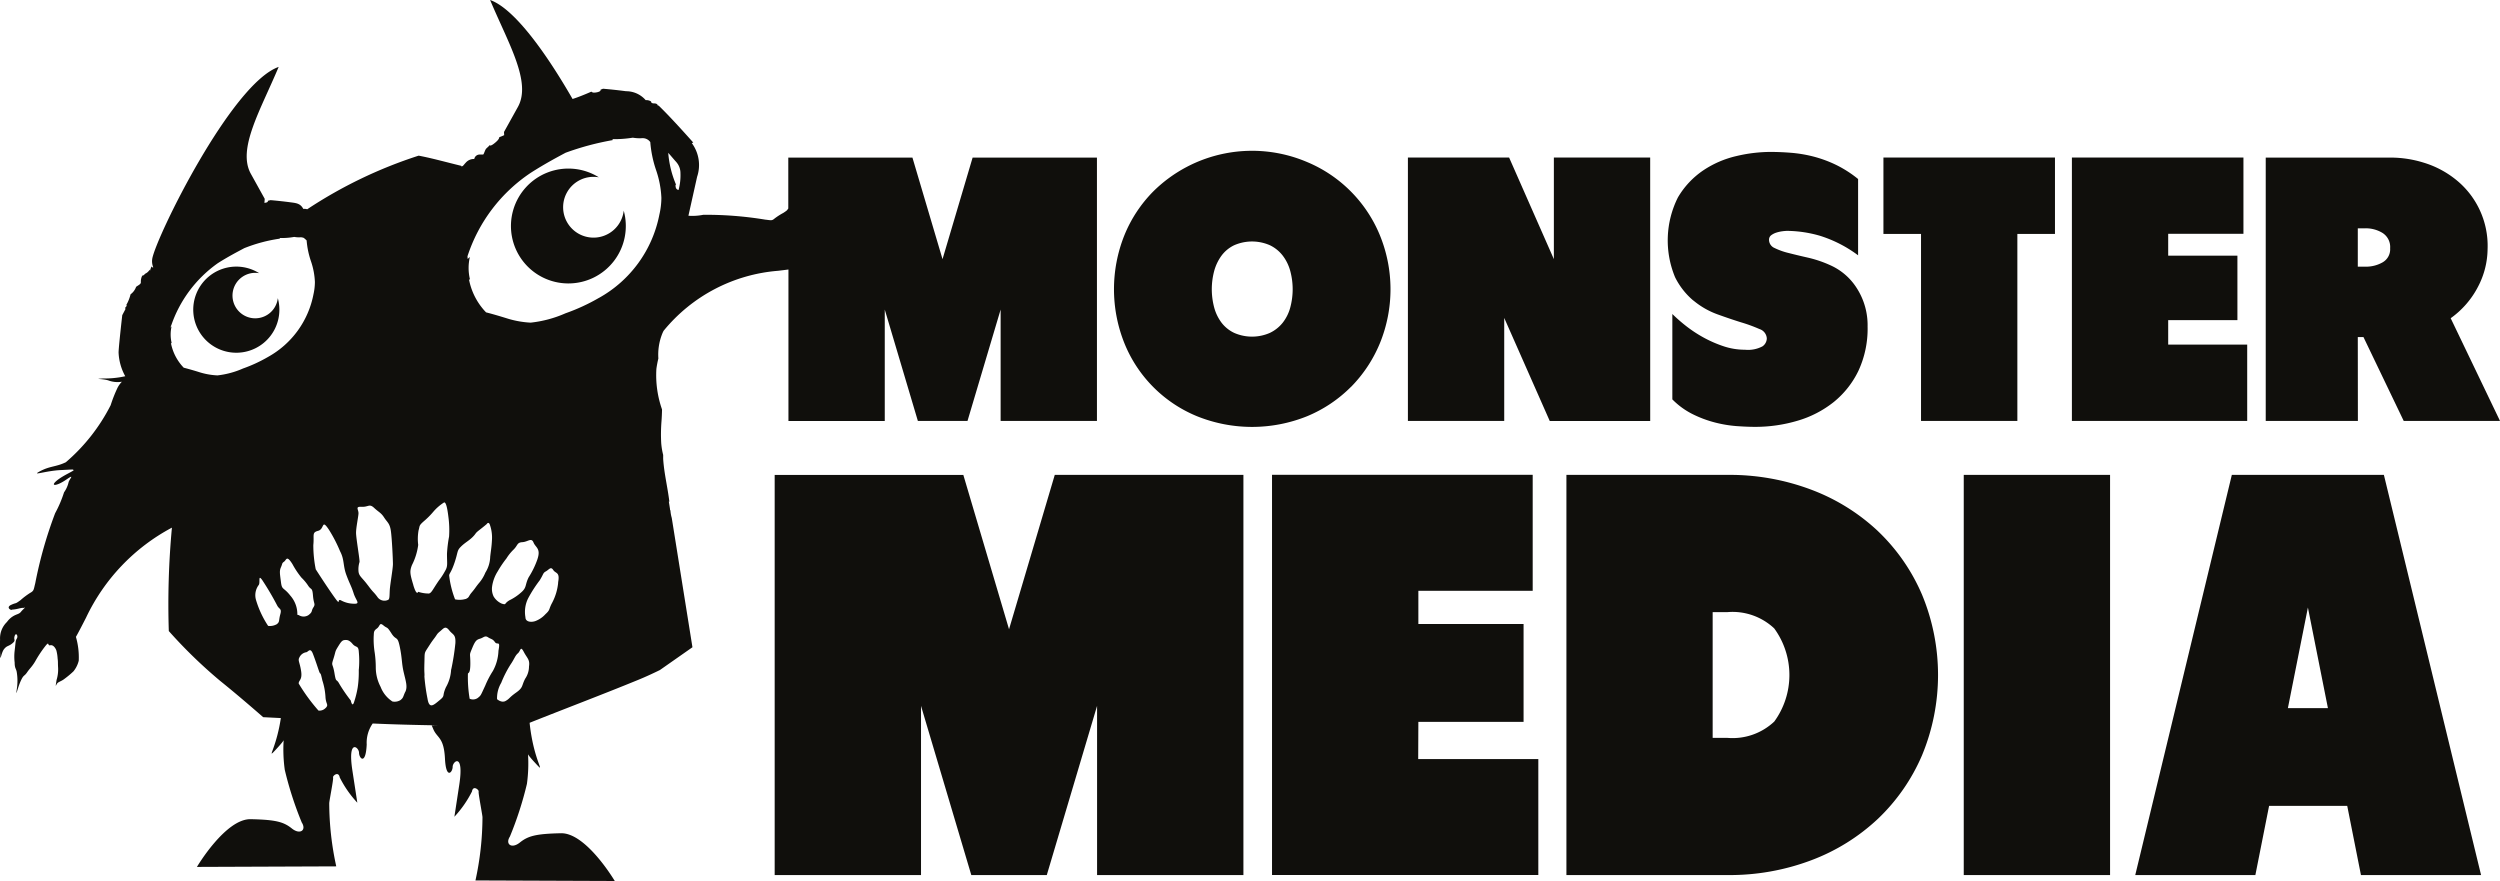
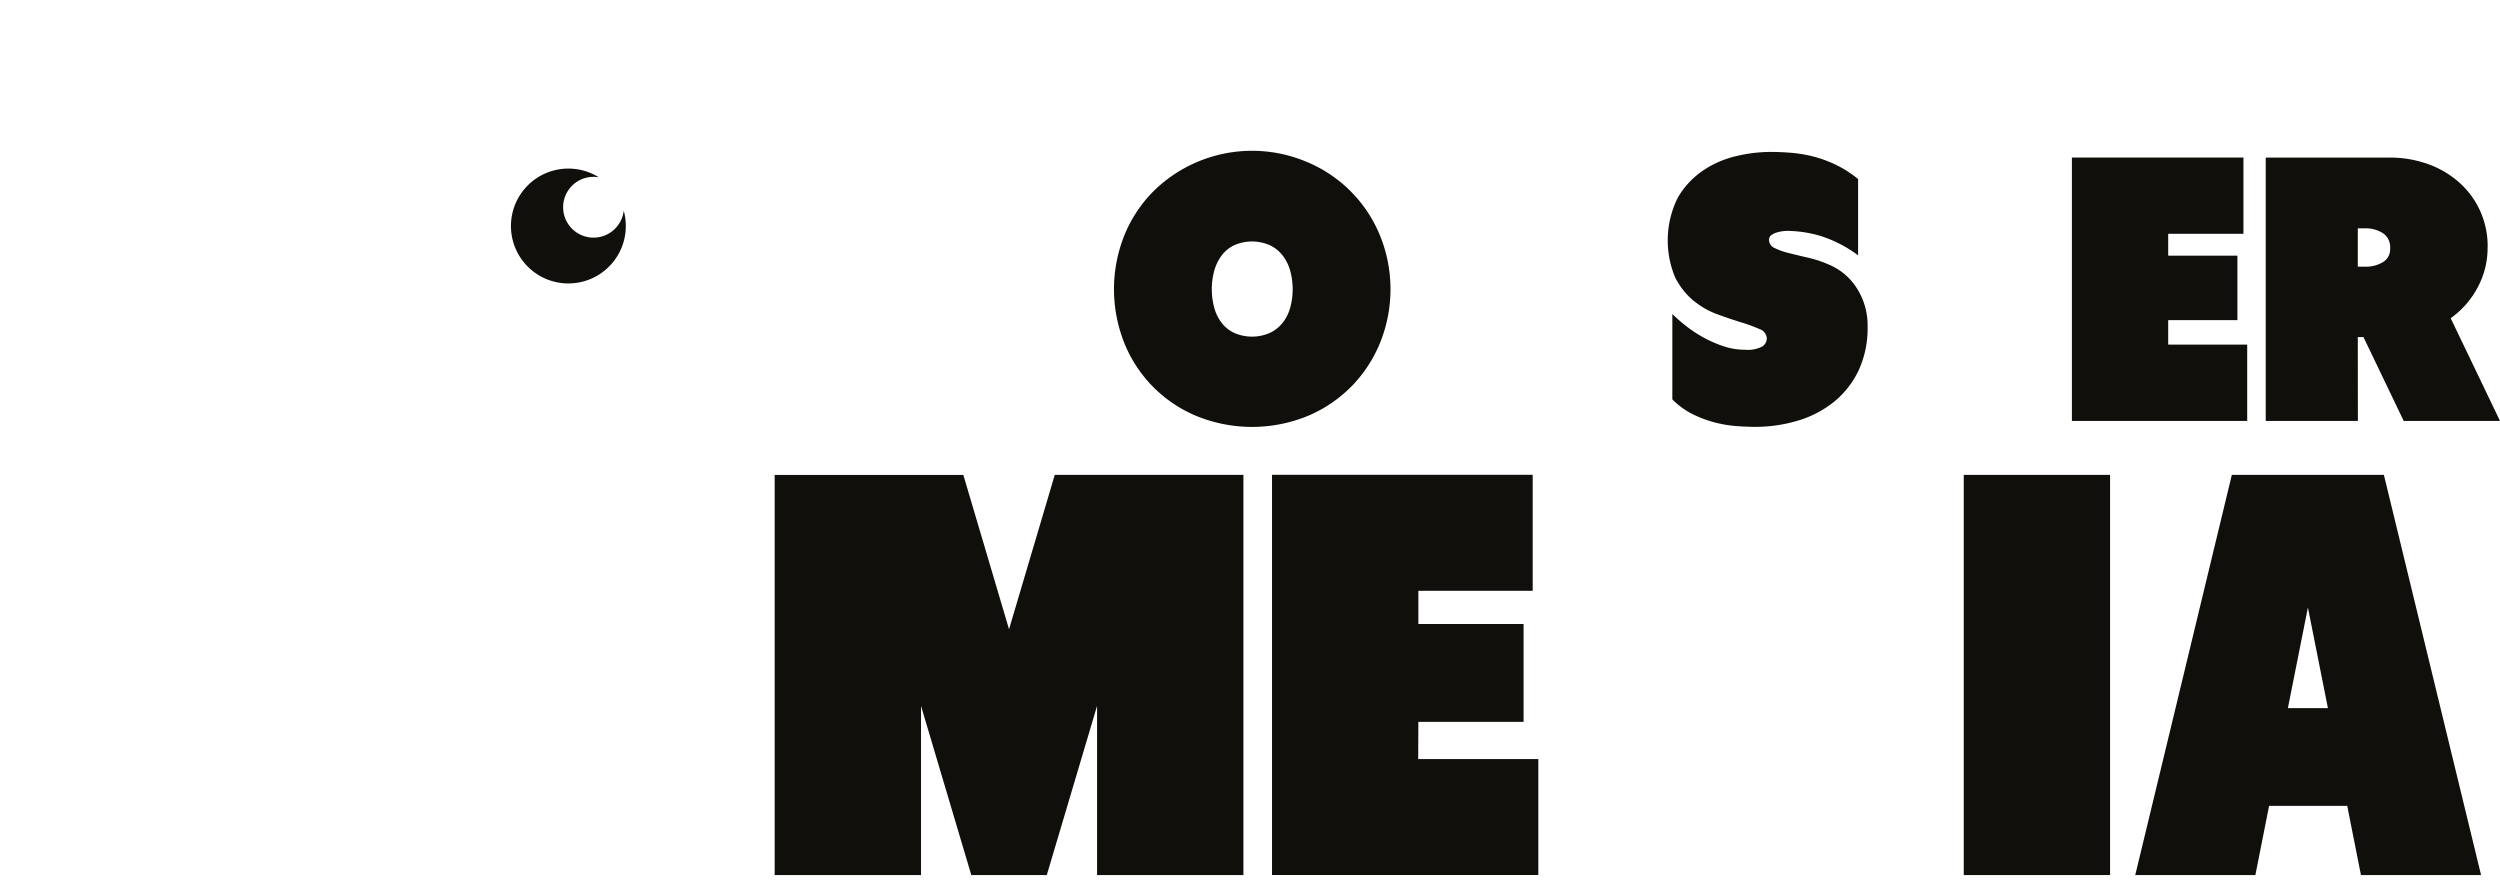
<svg xmlns="http://www.w3.org/2000/svg" width="112.392" height="39.613" viewBox="0 0 112.392 39.613">
  <defs>
    <clipPath id="a">
      <rect width="112.392" height="39.613" fill="none" />
    </clipPath>
  </defs>
  <g clip-path="url(#a)">
    <path d="M292.7,48.869A6.12,6.12,0,0,0,294,46.9a6.413,6.413,0,0,0,0-4.837,6.059,6.059,0,0,0-3.273-3.3,6.311,6.311,0,0,0-6.926,1.328,6.021,6.021,0,0,0-1.294,1.97,6.524,6.524,0,0,0,0,4.837,5.952,5.952,0,0,0,3.265,3.29,6.612,6.612,0,0,0,4.955,0,6.051,6.051,0,0,0,1.97-1.319m-2.732-3.56a1.9,1.9,0,0,1-.338.677,1.632,1.632,0,0,1-.575.456,1.992,1.992,0,0,1-1.607,0,1.559,1.559,0,0,1-.566-.456,2,2,0,0,1-.33-.677,3.184,3.184,0,0,1,0-1.657,2.094,2.094,0,0,1,.33-.685,1.536,1.536,0,0,1,.566-.465,2,2,0,0,1,1.607,0,1.607,1.607,0,0,1,.575.465,1.991,1.991,0,0,1,.338.685,3.164,3.164,0,0,1,0,1.657" transform="translate(-231.961 -31.477)" fill="#100f0c" />
-     <path d="M367.322,39.89h-4.33v4.567L360.98,39.89h-4.55V51.73h4.33V47.1l2.047,4.634h4.516Z" transform="translate(-293.135 -32.807)" fill="#100f0c" />
    <path d="M423.391,45.143a3.612,3.612,0,0,0,1.074.618c.39.141.747.262,1.075.364a6.936,6.936,0,0,1,.82.3.471.471,0,0,1,.33.423.444.444,0,0,1-.195.355,1.383,1.383,0,0,1-.786.152,3.024,3.024,0,0,1-1-.169,5.411,5.411,0,0,1-.923-.414,5.845,5.845,0,0,1-.777-.524,7.165,7.165,0,0,1-.566-.5v3.839a3.452,3.452,0,0,0,.921.668,5.118,5.118,0,0,0,1,.372,5.571,5.571,0,0,0,.964.161c.31.022.584.034.82.034a6.647,6.647,0,0,0,1.936-.279,4.736,4.736,0,0,0,1.615-.837,4.078,4.078,0,0,0,1.108-1.4,4.491,4.491,0,0,0,.414-2,3.074,3.074,0,0,0-.474-1.7,2.716,2.716,0,0,0-1.218-1.057,5.272,5.272,0,0,0-.972-.33q-.482-.109-.88-.211a3.066,3.066,0,0,1-.642-.228.4.4,0,0,1-.245-.364.25.25,0,0,1,.1-.211.784.784,0,0,1,.237-.118,1.569,1.569,0,0,1,.27-.059,1.9,1.9,0,0,1,.2-.017,5.5,5.5,0,0,1,1.48.22,5.707,5.707,0,0,1,1.717.879V39.68a5.176,5.176,0,0,0-1.006-.643,5.52,5.52,0,0,0-.99-.364,5.992,5.992,0,0,0-.98-.169q-.492-.042-.981-.042a6.741,6.741,0,0,0-1.514.186,4.489,4.489,0,0,0-1.489.643,3.764,3.764,0,0,0-1.141,1.218,4.313,4.313,0,0,0-.127,3.586,3.278,3.278,0,0,0,.821,1.049" transform="translate(-347.26 -31.632)" fill="#100f0c" />
-     <path d="M478.508,51.73h4.331V43.324h1.691V39.89h-7.712v3.433h1.69Z" transform="translate(-392.145 -32.807)" fill="#100f0c" />
    <path d="M532.413,48.3h-3.552V47.2h3.112V44.3h-3.112v-.981h3.383V39.89h-7.712V51.73h7.881Z" transform="translate(-431.386 -32.807)" fill="#100f0c" />
    <path d="M577.724,47.958h.254l1.81,3.771h4.329L581.9,47.112a3.976,3.976,0,0,0,1.236-1.43A3.71,3.71,0,0,0,583.559,44a3.812,3.812,0,0,0-1.471-3.154,4.286,4.286,0,0,0-1.4-.727,5,5,0,0,0-1.437-.228h-5.666V51.729h4.143Zm0-4.888h.338a1.441,1.441,0,0,1,.778.211.748.748,0,0,1,.338.685.675.675,0,0,1-.338.634,1.5,1.5,0,0,1-.761.195h-.355Z" transform="translate(-471.725 -32.806)" fill="#100f0c" />
    <path d="M206.651,127.163l-2.055-6.939h-8.481v17.991h6.579v-7.607l2.261,7.607h3.393l2.261-7.607v7.607h6.579V120.224h-8.481Z" transform="translate(-161.288 -98.874)" fill="#100f0c" />
    <path d="M328.607,131.327h4.73v-4.4h-4.73v-1.49h5.14v-5.217H322.028v17.991H334V133h-5.4Z" transform="translate(-264.842 -98.875)" fill="#100f0c" />
-     <path d="M410.569,122.755a8.99,8.99,0,0,0-2.994-1.863,10.4,10.4,0,0,0-3.767-.668h-7.247v17.991h7.247a10.4,10.4,0,0,0,3.767-.668,8.982,8.982,0,0,0,2.994-1.864,8.616,8.616,0,0,0,1.979-2.852,9.417,9.417,0,0,0,0-7.222,8.625,8.625,0,0,0-1.979-2.853m-4.665,8.559a2.732,2.732,0,0,1-2.1.733h-.668v-5.654h.668a2.73,2.73,0,0,1,2.1.733,3.559,3.559,0,0,1,0,4.189" transform="translate(-326.14 -98.875)" fill="#100f0c" />
    <rect width="6.578" height="17.991" transform="translate(88.284 21.349)" fill="#100f0c" />
    <path d="M544.912,120.224l-4.342,17.991h5.4l.617-3.11H550.1l.617,3.11h5.4l-4.369-17.991Zm2.52,10.486.9-4.523.9,4.523Z" transform="translate(-444.576 -98.875)" fill="#100f0c" />
    <path d="M133.033,45.777a1.366,1.366,0,0,1,0-2.733,1.388,1.388,0,0,1,.238.021,2.582,2.582,0,1,0,1.12,1.5,1.367,1.367,0,0,1-1.358,1.212" transform="translate(-106.35 -35.094)" fill="#100f0c" />
-     <path d="M52.73,68.913a1.022,1.022,0,1,1-.837-1.121,1.936,1.936,0,1,0,.907,1.641,1.961,1.961,0,0,0-.07-.519" transform="translate(-40.24 -55.51)" fill="#100f0c" />
-     <path d="M30.123,22.943c0-.016,0-.032,0-.048l-.055-.349.024.007c-.077-.644-.237-1.275-.278-1.923,0-.059,0-.119,0-.178a3.092,3.092,0,0,1-.088-.536,7.36,7.36,0,0,1,.013-.98c.012-.163.02-.327.023-.49,0-.015,0-.027,0-.041a4.656,4.656,0,0,1-.253-1.82,4.56,4.56,0,0,1,.089-.469,2.551,2.551,0,0,1,.147-1.042,1.67,1.67,0,0,1,.087-.2,7.4,7.4,0,0,1,5.149-2.7c.2-.024.347-.042.465-.058v6.812h4.33V13.917l1.488,5.006h2.232l1.489-5.006v5.006h4.33V7.084H43.726l-1.353,4.567L41.02,7.084H35.439V9.375c-.064.079-.022.065-.221.195a2.938,2.938,0,0,0-.392.251c-.129.112-.16.081-.417.054a16.327,16.327,0,0,0-2.794-.218,2.469,2.469,0,0,1-.666.042l.39-1.749A1.655,1.655,0,0,0,31.1,6.432l.067-.023Q30.15,5.266,29.6,4.737l-.021.022c-.015-.073-.07-.11-.165-.11s-.143-.026-.143-.085a.387.387,0,0,0-.2-.063h-.044a1.163,1.163,0,0,0-.88-.4c-.338-.044-.685-.082-1.037-.112L27,4.032v.022c0,.073-.2.11-.284.11a.173.173,0,0,1-.13-.044q-.509.223-.845.33C24.582,2.437,23.139.39,22.034,0c.811,1.936,1.874,3.684,1.249,4.808l-.624,1.124s0,.053.008.144a2.055,2.055,0,0,1-.222.092c0,.059-.054.136-.165.231s-.187.143-.231.143-.044-.007-.044-.022l-.023.044-.132.125c-.059.089-.1.259-.133.259h-.154a.246.246,0,0,0-.242.2.477.477,0,0,0-.374.157c-.118.125-.131.172-.191.172-.041,0-.016-.015-.014-.02-.815-.2-1.356-.353-1.921-.459a20.4,20.4,0,0,0-5.011,2.411.4.4,0,0,0-.144-.02h-.033c-.142-.272-.362-.261-.66-.305-.252-.032-.547-.064-.81-.086l-.119.029v.016c0,.055-.093.074-.159.075a1.44,1.44,0,0,0,.015-.181s0,0-.622-1.122.439-2.871,1.25-4.807c-2.124.749-5.494,7.618-5.682,8.617a.73.73,0,0,0,.043.393.018.018,0,0,1-.012.008c-.022,0-.044-.017-.066-.05l-.05.132-.017.066-.016-.05a.441.441,0,0,1-.2.181l-.074.074H6.432c-.066,0-.1.2-.1.256v.066c0,.088-.182.154-.215.2a.705.705,0,0,1-.247.33,1.885,1.885,0,0,1-.19.477c.022.023.018.045,0,.066s-.051.055-.051.066a.068.068,0,0,0,.015.049l-.148.28q-.164,1.467-.165,1.681a2.4,2.4,0,0,0,.3,1.064,4.172,4.172,0,0,1-.985.1c-.527.036,0,0,.257.1a1.189,1.189,0,0,0,.577.047,1.126,1.126,0,0,0-.188.256,6.216,6.216,0,0,0-.317.8A8.346,8.346,0,0,1,2.96,20.781c-.451.216-.705.163-1.152.4s.228-.013.922-.048.507-.031.576-.005-.486.245-.771.494.006.24.438-.056.131-.021.106.132a1.277,1.277,0,0,1-.2.436,5.3,5.3,0,0,1-.4.938,19.023,19.023,0,0,0-.894,3.148c-.075.291-.053.339-.23.435a3.4,3.4,0,0,0-.433.327c-.275.2-.156.091-.411.206s-.032.25.014.228.085,0,.322-.058.156-.007.243-.039-.065.079-.145.183-.175.1-.332.187a.949.949,0,0,0-.3.273,1.02,1.02,0,0,0-.31.79,5.85,5.85,0,0,0,.005.66c.006.408.038-.061.175-.231s.2-.113.376-.261.039-.145.1-.328.168,0,.1.112-.05.138-.1.548a2.256,2.256,0,0,0,0,.536c0,.284.077.265.1.468A2.4,2.4,0,0,1,.752,31c-.051.39.03-.05.172-.368s.158-.207.29-.4.213-.242.362-.488a5.338,5.338,0,0,1,.435-.664c.231-.3.107-.036.245-.07s.242.129.279.236a1.8,1.8,0,0,1,.055.354c.024.183.007.156.023.435a1.618,1.618,0,0,1-.069.532c-.04.261-.057.319,0,.2s.191-.12.349-.244a4.213,4.213,0,0,0,.409-.341,1.224,1.224,0,0,0,.238-.479,3.305,3.305,0,0,0-.127-1.071s.09-.148.458-.869a8.878,8.878,0,0,1,3.858-4.042,37.243,37.243,0,0,0-.14,4.649,21.749,21.749,0,0,0,2.306,2.238c.66.531,1.3,1.079,1.937,1.634l.794.04c-.02.131-.043.265-.071.4-.222,1.086-.543,1.432-.173,1.037s.37-.444.37-.444a6.674,6.674,0,0,0,.05,1.332,15.689,15.689,0,0,0,.764,2.369c.222.345-.074.567-.444.271s-.715-.395-1.85-.419-2.419,2.146-2.419,2.146l6.264-.025a13.439,13.439,0,0,1-.316-2.837c0-.1.2-1.086.173-1.16s.246-.3.3,0a4.875,4.875,0,0,0,.79,1.135l-.223-1.456c-.222-1.456.3-1.037.3-.791s.3.593.345-.369a1.512,1.512,0,0,1,.269-.945c.969.044,1.938.067,2.908.084l-.253.006c.032.076.057.137.076.179.173.395.47.345.518,1.308s.346.617.346.37.518-.667.3.79l-.222,1.456a4.88,4.88,0,0,0,.79-1.135c.049-.3.321-.074.3,0s.173,1.061.173,1.16a13.479,13.479,0,0,1-.316,2.838l6.263.025s-1.284-2.171-2.419-2.147-1.48.123-1.85.419-.667.074-.445-.271a15.65,15.65,0,0,0,.765-2.369,6.7,6.7,0,0,0,.049-1.333s0,.05.37.445.05.049-.173-1.037c-.058-.287-.1-.566-.125-.82,1.621-.647,3.257-1.263,4.873-1.926.331-.135.658-.286.983-.445l1.464-1.025-.931-5.818a1.513,1.513,0,0,1-.059-.346M35.439,9.8v.017c-.011,0-.013,0,0-.017M30.415,7.3a.735.735,0,0,1,.176.479,2.487,2.487,0,0,1-.086.764c-.05-.016-.144-.036-.134-.239h.023a4.559,4.559,0,0,1-.352-1.433c.133.147.256.3.375.428M9.762,16.876A3.192,3.192,0,0,1,9,16.744c-.242-.077-.489-.148-.741-.214a2.194,2.194,0,0,1-.577-1.12l.016.032.017-.032a1.626,1.626,0,0,1,0-.742l-.045.066.021-.116v.033a5.672,5.672,0,0,1,2.1-2.818c.484-.308.925-.533,1.189-.676a6.965,6.965,0,0,1,1.6-.428V10.7a3.111,3.111,0,0,0,.647-.049,1.2,1.2,0,0,0,.3.016.447.447,0,0,1,.131.029c.072.058.112.1.127.112a3.83,3.83,0,0,0,.193.931,3.293,3.293,0,0,1,.179.939,2.633,2.633,0,0,1-.066.561,4.1,4.1,0,0,1-2.028,2.8,6.685,6.685,0,0,1-1.137.527,3.917,3.917,0,0,1-1.17.313M12.6,27.623c-.078.281-.015.328-.155.438a.627.627,0,0,1-.391.077,4.336,4.336,0,0,1-.546-1.17.763.763,0,0,1,.125-.671c.078-.109-.046-.5.156-.219a12.687,12.687,0,0,1,.671,1.14c.094.187.218.125.14.405m.468-.827c-.327-.421-.39-.25-.437-.625s-.077-.5,0-.671.032-.172.141-.25.109-.312.375.11a3.861,3.861,0,0,0,.405.608,2.1,2.1,0,0,1,.3.359c.141.218.188.062.219.452s.125.36.016.531-.016.188-.219.343a.4.4,0,0,1-.437,0l-.063-.015a1.259,1.259,0,0,0-.3-.843m1.578,5.026a.385.385,0,0,1-.328.125,8.229,8.229,0,0,1-.89-1.217c0-.157.171-.157.109-.562s-.156-.469-.078-.609a.412.412,0,0,1,.3-.234c.093,0,.187-.25.312.078s.172.484.264.75.047-.062.157.438a2.918,2.918,0,0,1,.14.733c.016.344.156.344.016.5m-.453-6.228a5.5,5.5,0,0,1-.109-1.092c.047-.453-.078-.562.218-.64s.141-.562.485-.047a6.477,6.477,0,0,1,.5.968c.2.375.125.64.281,1.061s.219.484.328.827.328.484,0,.469a1.228,1.228,0,0,1-.578-.156c-.187-.078.032.312-.312-.172s-.812-1.217-.812-1.217M16.129,30.1a4.761,4.761,0,0,1-.047.8,4.37,4.37,0,0,1-.172.687c-.078.219-.14-.094-.14-.094a7.218,7.218,0,0,1-.515-.749c-.141-.266-.141-.015-.219-.484s-.156-.3-.047-.64.062-.312.187-.515.188-.313.3-.328.219-.015.375.172.265.047.281.375a4.246,4.246,0,0,1,0,.78m.405-3.793c-.265-.359-.406-.405-.421-.639a1.107,1.107,0,0,1,.047-.406c.016-.093-.156-1.077-.156-1.311s.094-.671.109-.859-.172-.328.14-.312.343-.156.562.047.312.218.453.437.249.25.3.593.094,1.3.094,1.5-.125.9-.141,1.155,0,.421-.078.453a.38.38,0,0,1-.485-.141c-.186-.249-.155-.156-.421-.515M18.22,31.1c-.109.234-.078.265-.218.375a.5.5,0,0,1-.359.062,1.352,1.352,0,0,1-.531-.656,1.876,1.876,0,0,1-.218-.858,4.774,4.774,0,0,0-.047-.672,3.8,3.8,0,0,1-.047-.749c.015-.156-.015-.234.14-.343s.109-.3.3-.141.141.016.36.359.266.078.375.609.078.718.171,1.124.187.656.078.89m.36-4.793c-.156-.515-.172-.624-.063-.905a2.765,2.765,0,0,0,.28-.905,2.2,2.2,0,0,1,.017-.656c.062-.2,0-.2.234-.406a3.506,3.506,0,0,0,.422-.421,2.135,2.135,0,0,1,.484-.422c.094-.047.157.282.2.641a4.43,4.43,0,0,1,.031.89,5.7,5.7,0,0,0-.094.78c0,.468.047.547-.094.781a2.905,2.905,0,0,1-.265.406c-.281.405-.327.561-.452.593a1.532,1.532,0,0,1-.485-.078s-.062.218-.218-.3m1.7,3.793a1.768,1.768,0,0,1-.234.8c-.187.421-.015.359-.281.578s-.468.421-.546-.063a8.6,8.6,0,0,1-.14-1c.015-.14-.015-.125,0-.609s-.015-.422.156-.687.171-.265.3-.436.094-.172.25-.3.234-.266.406-.047.3.171.281.577a10.58,10.58,0,0,1-.187,1.186m.64-3.168a.947.947,0,0,1-.468.015,4.329,4.329,0,0,1-.266-1.077c.016-.109.094-.125.25-.593s.094-.515.281-.7.36-.264.531-.437.078-.14.3-.312.328-.265.328-.265.094-.157.156.077a1.734,1.734,0,0,1,.078.656c-.015.3-.047.453-.078.734a1.407,1.407,0,0,1-.218.717,1.712,1.712,0,0,1-.313.5c-.171.219-.139.2-.3.39s-.094.219-.281.3m.89,3.886c-.219.468-.187.437-.343.562a.37.37,0,0,1-.359.031,5.787,5.787,0,0,1-.078-1.124c.016-.062.109.015.109-.468s-.063-.328.078-.671.2-.39.359-.437.218-.156.359-.063.2.063.312.219.25-.11.156.39a2.021,2.021,0,0,1-.25.906,4.087,4.087,0,0,0-.343.655m.311-4.48a1.735,1.735,0,0,1,.25-.656,4.652,4.652,0,0,1,.39-.577,2.064,2.064,0,0,1,.328-.406c.188-.187.141-.312.39-.327s.406-.219.5.015.344.265.172.765a3.853,3.853,0,0,1-.39.8c-.172.343-.078.452-.328.671a2.277,2.277,0,0,1-.531.359c-.265.156-.124.218-.343.156a.788.788,0,0,1-.375-.328.78.78,0,0,1-.063-.468m1.655,3.621a.969.969,0,0,1-.171.546c-.172.328-.078.391-.406.624s-.281.266-.469.375-.39-.078-.39-.078a1.356,1.356,0,0,1,.187-.734,4.949,4.949,0,0,1,.422-.828c.172-.249.2-.39.328-.5s.11-.359.265-.063.281.343.234.656m1.312-3.777a2.411,2.411,0,0,1-.267.905c-.171.312-.077.312-.3.515a1.165,1.165,0,0,1-.421.3c-.172.079-.484.079-.484-.156a1.367,1.367,0,0,1,.125-.858,5.837,5.837,0,0,1,.515-.8c.187-.3.14-.328.281-.406s.218-.234.328-.062.313.078.219.562m1.847-12.8a8.918,8.918,0,0,1-1.518.7,5.252,5.252,0,0,1-1.564.419,4.278,4.278,0,0,1-1.013-.176c-.322-.1-.652-.2-.99-.286a2.92,2.92,0,0,1-.771-1.5l.022.044.021-.044a2.186,2.186,0,0,1,0-.99l-.1.088-.008-.119a7.176,7.176,0,0,1,2.848-3.755c.645-.411,1.21-.711,1.563-.9A12.324,12.324,0,0,1,27.541,6.3V6.256a5.331,5.331,0,0,0,.908-.066,1.818,1.818,0,0,0,.421.022.419.419,0,0,1,.365.176,5.128,5.128,0,0,0,.259,1.255,4.386,4.386,0,0,1,.24,1.255,3.467,3.467,0,0,1-.09.748,5.479,5.479,0,0,1-2.708,3.742" transform="translate(0)" fill="#100f0c" />
  </g>
</svg>